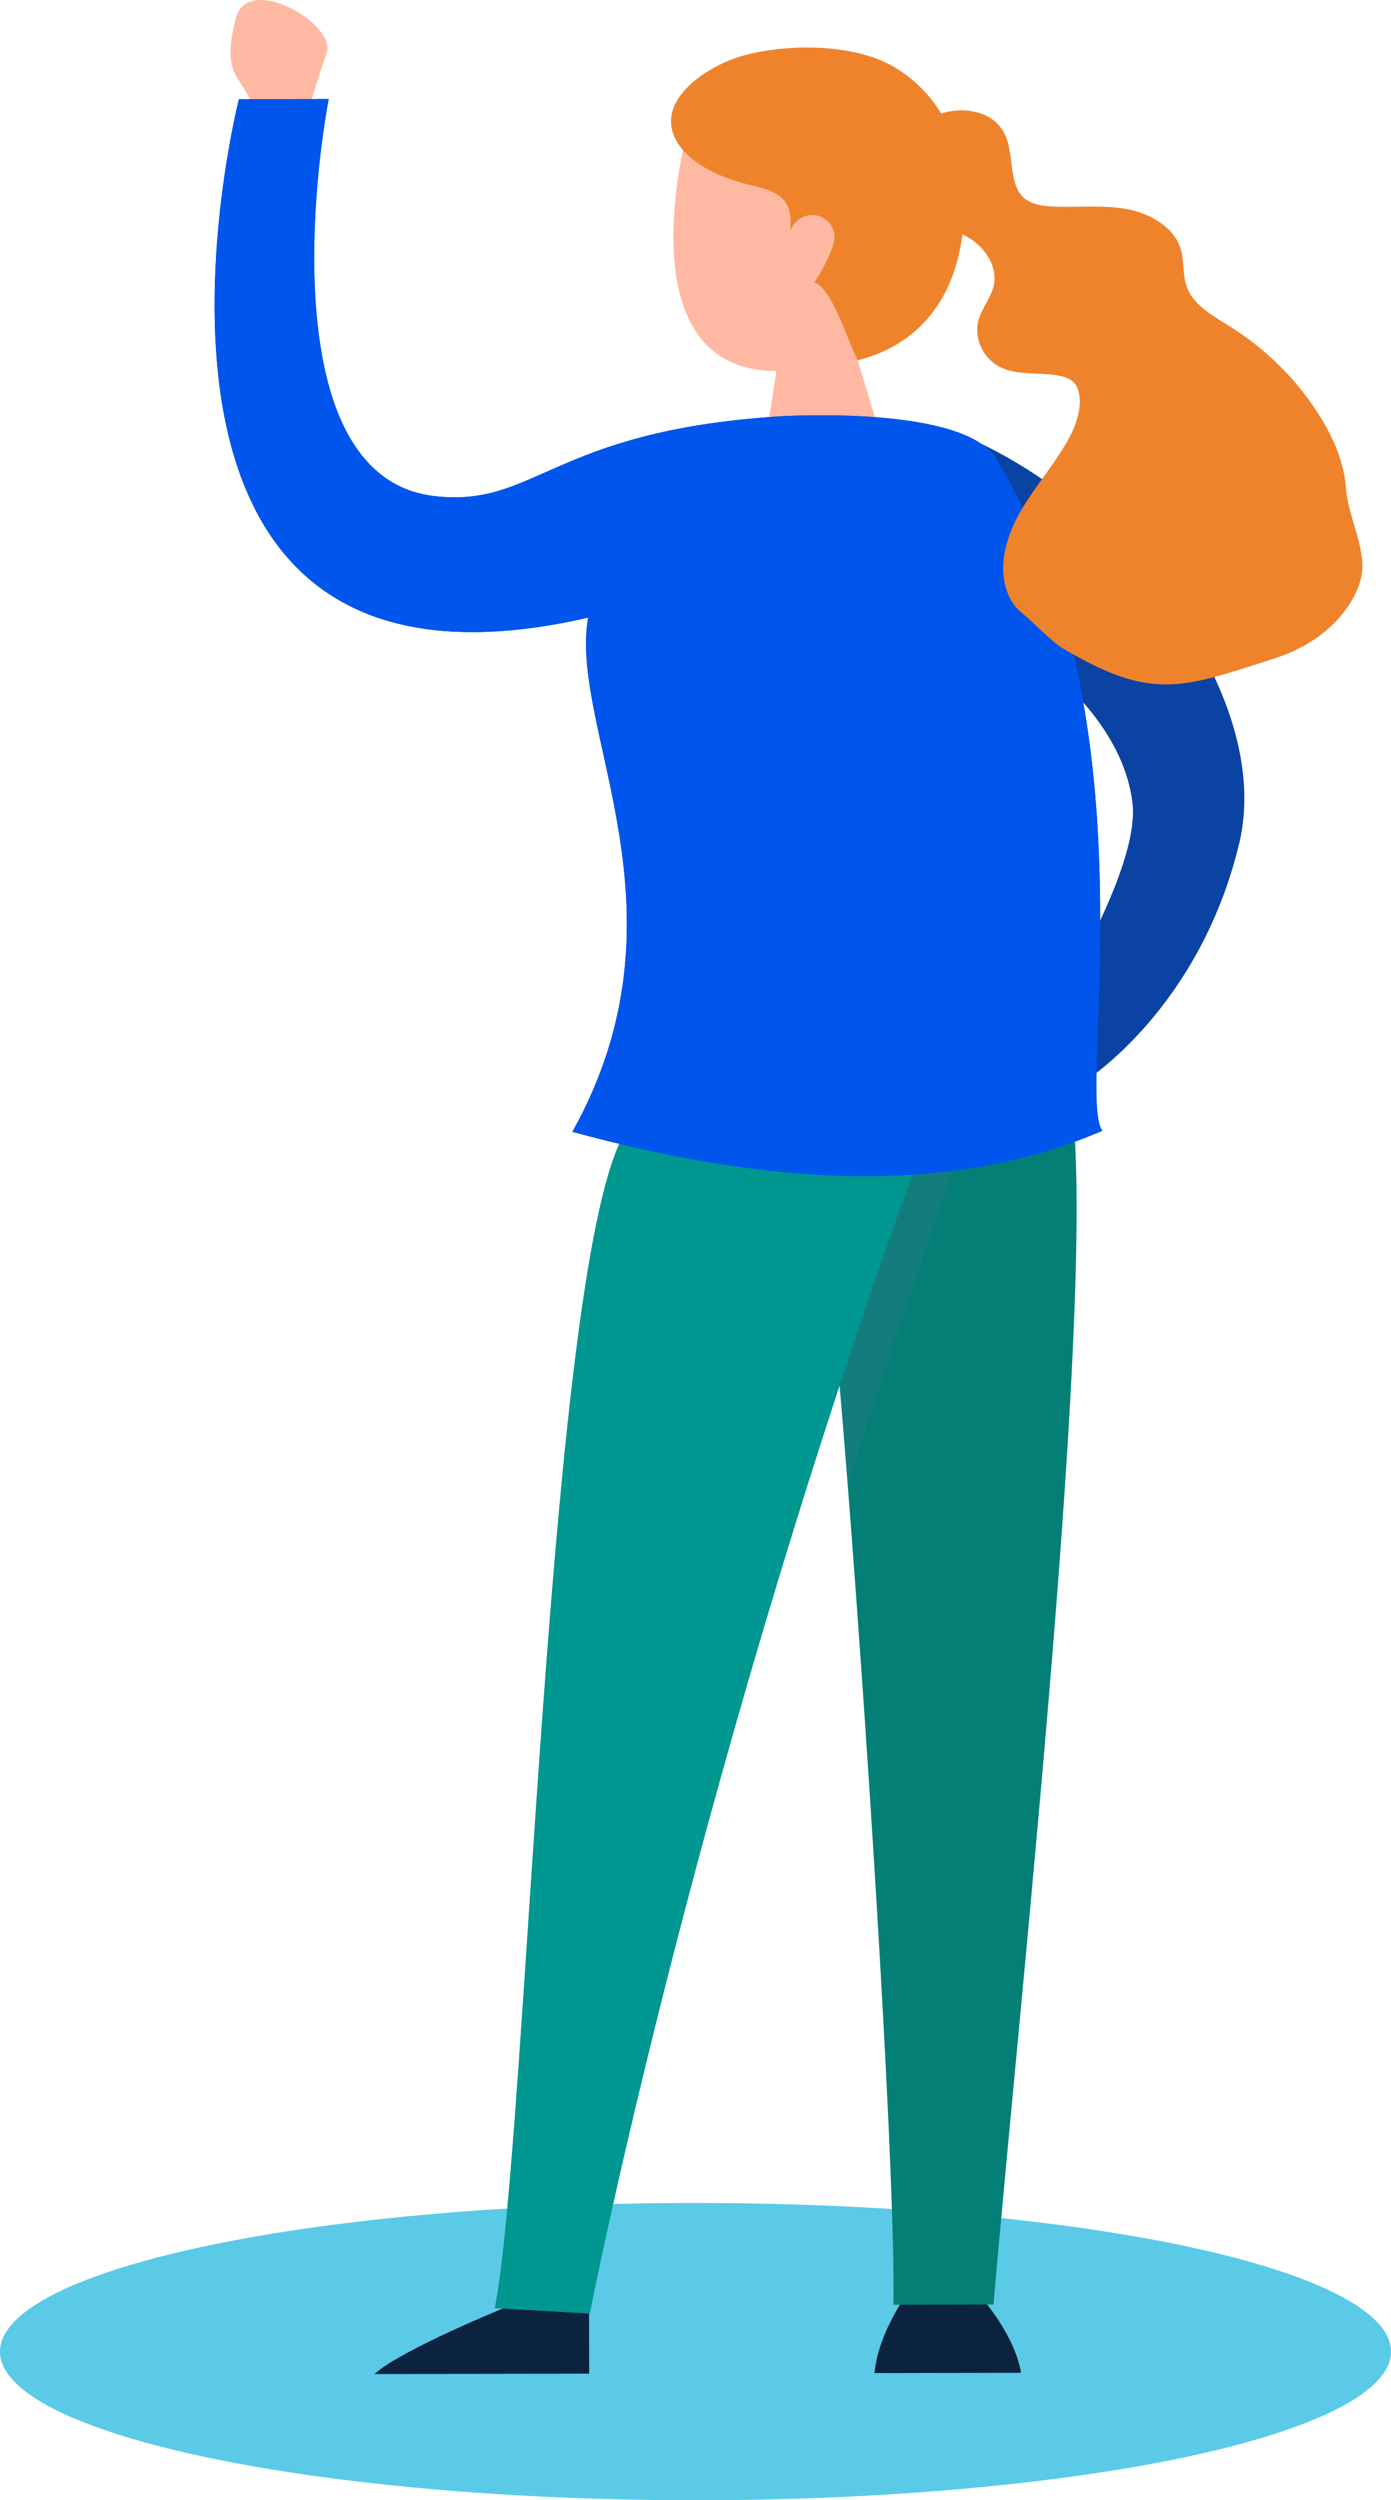
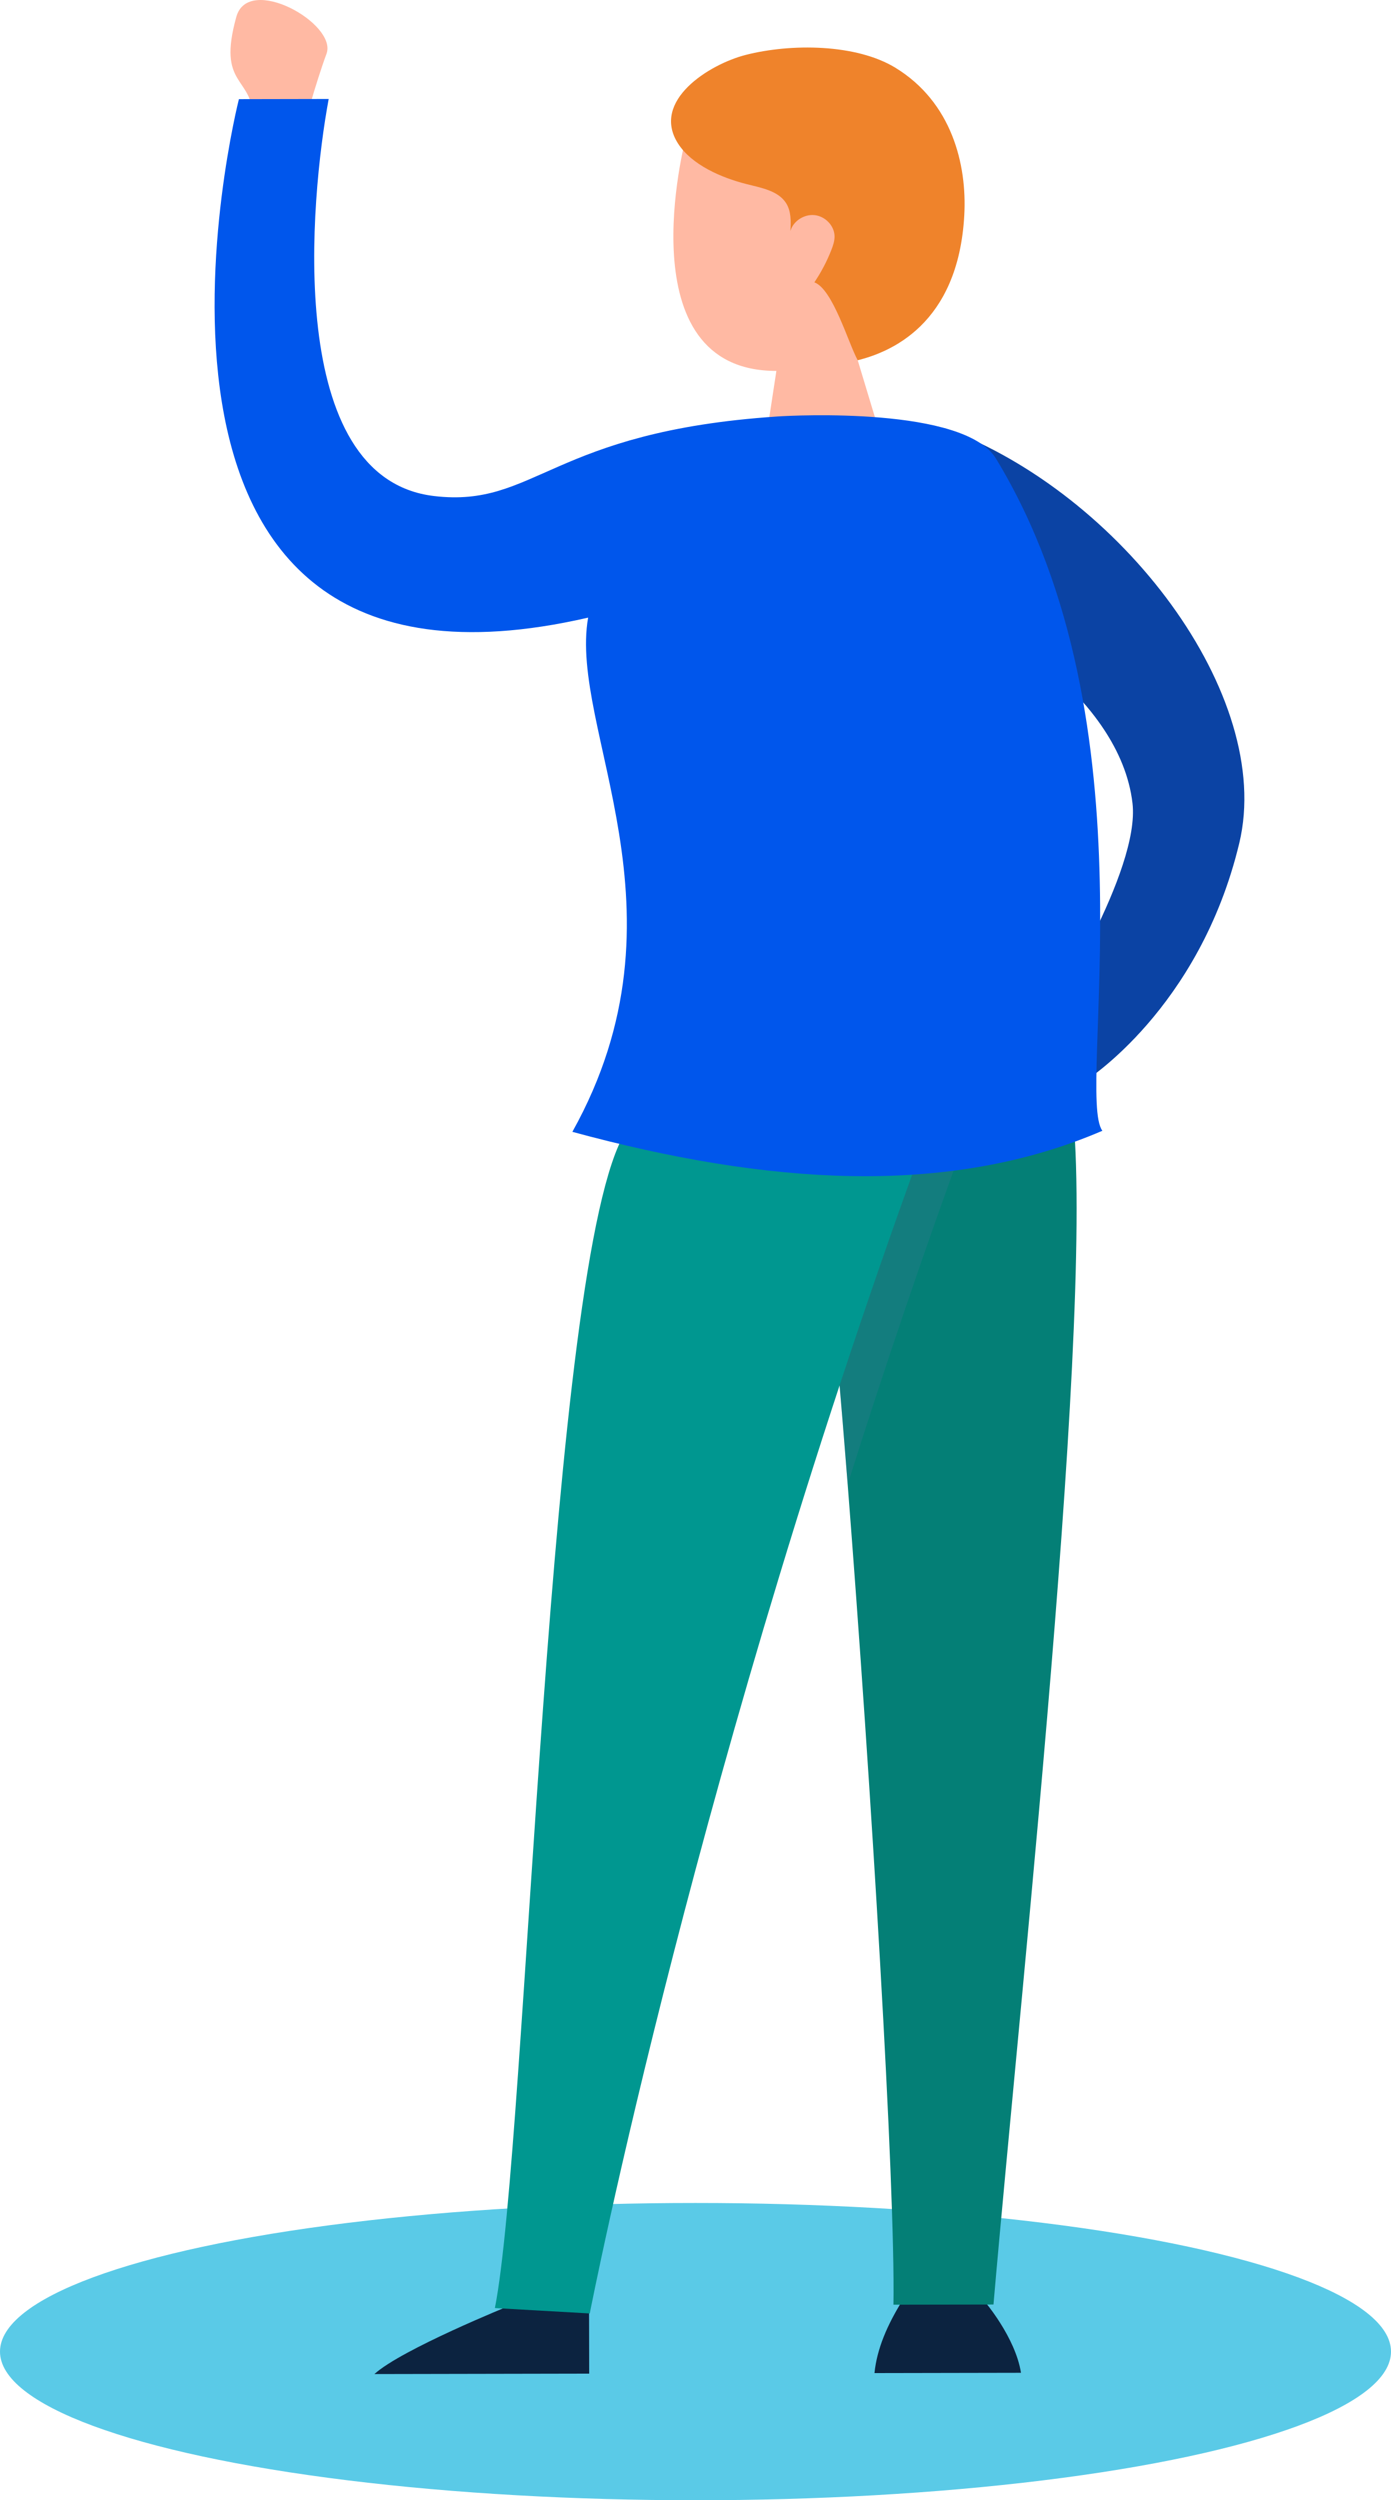
<svg xmlns="http://www.w3.org/2000/svg" xmlns:ns1="http://sodipodi.sourceforge.net/DTD/sodipodi-0.dtd" xmlns:ns2="http://www.inkscape.org/namespaces/inkscape" version="1.1" id="Layer_1" x="0px" y="0px" viewBox="0 0 381.149 684.766" xml:space="preserve" ns1:docname="14.svg" width="381.149" height="684.766" ns2:version="1.0beta2 (2b71d25, 2019-12-03)">
  <defs id="defs1797" />
  <ns1:namedview pagecolor="#ffffff" bordercolor="#666666" ns2:document-rotation="0" borderopacity="1" objecttolerance="10" gridtolerance="10" guidetolerance="10" ns2:pageopacity="0" ns2:pageshadow="2" ns2:window-width="998" ns2:window-height="480" id="namedview1795" showgrid="false" lock-margins="true" fit-margin-top="0" fit-margin-left="0" fit-margin-right="0" fit-margin-bottom="0" ns2:zoom="0.23310084" ns2:cx="-664.12548" ns2:cy="314.91104" ns2:window-x="0" ns2:window-y="23" ns2:window-maximized="0" ns2:current-layer="Layer_1" />
  <style type="text/css" id="style1764">
	.st0{fill:#0B43A4;}
	.st1{fill:#0C2340;}
	.st2{fill:#047F76;}
	.st3{fill:#009790;}
	.st4{opacity:0.2;fill:#5275A0;}
	.st5{fill:#FFB9A3;}
	.st6{fill:#0056EC;}
	.st7{fill:#EF832B;}
</style>
  <ellipse cx="190.575" cy="644.057" rx="190.575" ry="40.709" fill="#48c4e5" opacity="0.1" id="ellipse1884" style="stroke-width:1.555;fill:#48c4e5;fill-opacity:0.9;opacity:1" />
  <g id="g1792" transform="translate(-329.646,-201.354)">
    <path class="st0" d="m 588.48,318.63 c 48.37,17.77 90.39,73.27 80.75,113.61 -10.89,45.56 -42.32,65.22 -42.32,65.22 l -9.9,-18.3 c 0,0 25.13,-39.29 22.95,-57.84 -3.49,-29.71 -41.02,-49.56 -41.02,-49.56 z" id="path1766" ns2:connector-curvature="0" />
    <path class="st1" d="m 469.38,832.79 c 0,0 -29.71,12 -37.14,18.77 l 58.85,-0.12 -0.04,-18.7 z" id="path1768" ns2:connector-curvature="0" />
    <path class="st1" d="m 599.42,831.64 c 0,0 8.43,9.78 9.99,19.57 l -40.15,0.08 c 0.69,-6.77 3.58,-13.25 7.49,-19.6 z" id="path1770" ns2:connector-curvature="0" />
    <path class="st2" d="m 601.87,832.51 -27.41,0.05 c 0.55,-32.29 -6.11,-142.36 -12.54,-224.64 -3.79,-48.26 -7.53,-87.03 -9.72,-94.87 l 14.69,-3.24 55.42,-12.32 c 9.48,43.33 -12.42,242.29 -20.44,335.02 z" id="path1772" ns2:connector-curvature="0" />
-     <path class="st3" d="m 501.11,511.31 c -21.38,33.68 -26.91,277.06 -35.86,322.17 l 26,1.48 c 0,0 29.86,-153.45 93.46,-325.95 z" id="path1774" ns2:connector-curvature="0" />
    <path class="st4" d="m 595.66,508.98 c -12.54,34.07 -23.81,67.42 -33.75,98.93 -3.79,-48.26 -7.53,-87.03 -9.72,-94.87 l 14.69,-3.24 z" id="path1776" ns2:connector-curvature="0" />
    <path class="st3" d="m 501.11,511.31 c -21.38,33.68 -26.91,277.06 -35.86,322.17 l 26,1.48 c 0,0 29.86,-153.45 93.46,-325.95 z" id="path1778" ns2:connector-curvature="0" />
    <path class="st5" d="m 517.45,239.6 c 0,0 -16.64,63.42 24.93,63.34 l -2.47,16.21 31.58,3.45 -6.82,-22.59 c 0,0 6.24,-39.88 6.66,-47.08 0.78,-13.44 -36.9,-37.13 -53.88,-13.33 z" id="path1780" ns2:connector-curvature="0" />
    <path class="st5" d="m 399.08,233.79 c -0.33,-11.74 -10.01,-8.67 -4.68,-27.82 3.3,-11.85 27.76,1.9 24.71,10.12 -3.04,8.22 -6.55,21.2 -6.55,21.2 z" id="path1782" ns2:connector-curvature="0" />
    <path class="st6" d="m 542.68,315.42 c -62.17,4.12 -66.26,25.07 -94.09,21.79 -41.18,-4.85 -33.97,-81.32 -28.88,-108.75 l -24.6,0.05 c 0,0 -44.33,174.21 95.69,142 -5.38,30.52 29.44,80.35 -4.32,140.83 53.16,14.44 102.76,17.98 145.23,-0.29 -7.44,-10.02 15.24,-111.24 -29.16,-184.1 -8.66,-14.22 -55.32,-11.84 -59.87,-11.53 z" id="path1784" ns2:connector-curvature="0" />
-     <path class="st6" d="m 542.68,315.42 c -62.17,4.12 -66.26,25.07 -94.09,21.79 -41.18,-4.85 -33.97,-81.32 -28.88,-108.75 l -24.6,0.05 c 0,0 -44.33,174.21 95.69,142 -5.38,30.52 29.44,80.35 -4.32,140.83 53.16,14.44 102.76,17.98 145.23,-0.29 -7.44,-10.02 15.24,-111.24 -29.16,-184.1 -8.66,-14.22 -55.32,-11.84 -59.87,-11.53 z" id="path1786" ns2:connector-curvature="0" />
    <path class="st7" d="m 534.12,251.75 c 4.05,1.03 8.77,1.82 10.94,5.26 1.4,2.23 1.31,5.01 1.17,7.62 0.75,-2.72 3.76,-4.69 6.68,-4.35 2.92,0.34 5.36,2.93 5.41,5.75 0.03,1.32 -0.41,2.61 -0.9,3.85 -1.21,3.08 -2.77,6.04 -4.63,8.8 5.08,1.87 9.33,16.72 11.88,21.34 8.54,-2.14 27.54,-9.48 29.2,-39.73 0.77,-14.09 -3.52,-30.96 -18.81,-40.34 -10.79,-6.63 -28.71,-6.72 -41.07,-3.56 -10.02,2.56 -26.01,12.57 -18.56,24.27 3.77,5.9 11.99,9.39 18.69,11.09 z" id="path1788" ns2:connector-curvature="0" />
-     <path class="st7" d="m 587.37,232.5 c 5.79,-1.93 13.13,-0.91 16.6,3.93 2.71,3.77 2.47,8.72 3.34,13.22 0.42,2.17 1.19,4.39 2.88,5.88 2.01,1.79 4.93,2.22 7.67,2.37 6.69,0.36 13.47,-0.49 20.07,0.63 6.6,1.12 13.35,4.85 15.23,11.01 1.04,3.41 0.47,7.16 1.72,10.5 1.87,5.02 7.22,7.88 11.87,10.79 9.91,6.21 18.32,14.58 24.42,24.3 3.86,6.16 6.83,12.99 7.3,20.16 0.47,7.17 5.64,16.63 4.26,23.69 -1.49,7.61 -8.97,17.91 -23.76,22.67 -25.56,8.22 -33.65,11.79 -58.14,-2.76 -2.95,-1.76 -8.72,-7.73 -11.39,-9.86 -2.09,-1.67 -3.42,-4.1 -4.15,-6.62 -2.04,-7.03 0.32,-14.6 3.99,-20.99 3.67,-6.39 8.61,-12.04 12.35,-18.4 2.25,-3.82 4.08,-8.06 3.87,-12.45 -0.08,-1.64 -0.49,-3.35 -1.68,-4.53 -1.03,-1.02 -2.51,-1.5 -3.96,-1.79 -5.38,-1.05 -11.29,0.06 -16.16,-2.36 -4.74,-2.35 -7.33,-8.07 -5.9,-13 0.96,-3.29 3.45,-6.06 4.16,-9.41 1.02,-4.81 -2,-9.77 -6.19,-12.59 -4.19,-2.82 -9.36,-3.91 -14.41,-4.74 -2.49,-0.41 -5.1,-0.82 -7.12,-2.27 -2.49,-1.79 -3.64,-4.92 -3.61,-7.91 0.09,-9.43 7.8,-16.5 16.74,-19.47 z" id="path1790" ns2:connector-curvature="0" />
  </g>
</svg>